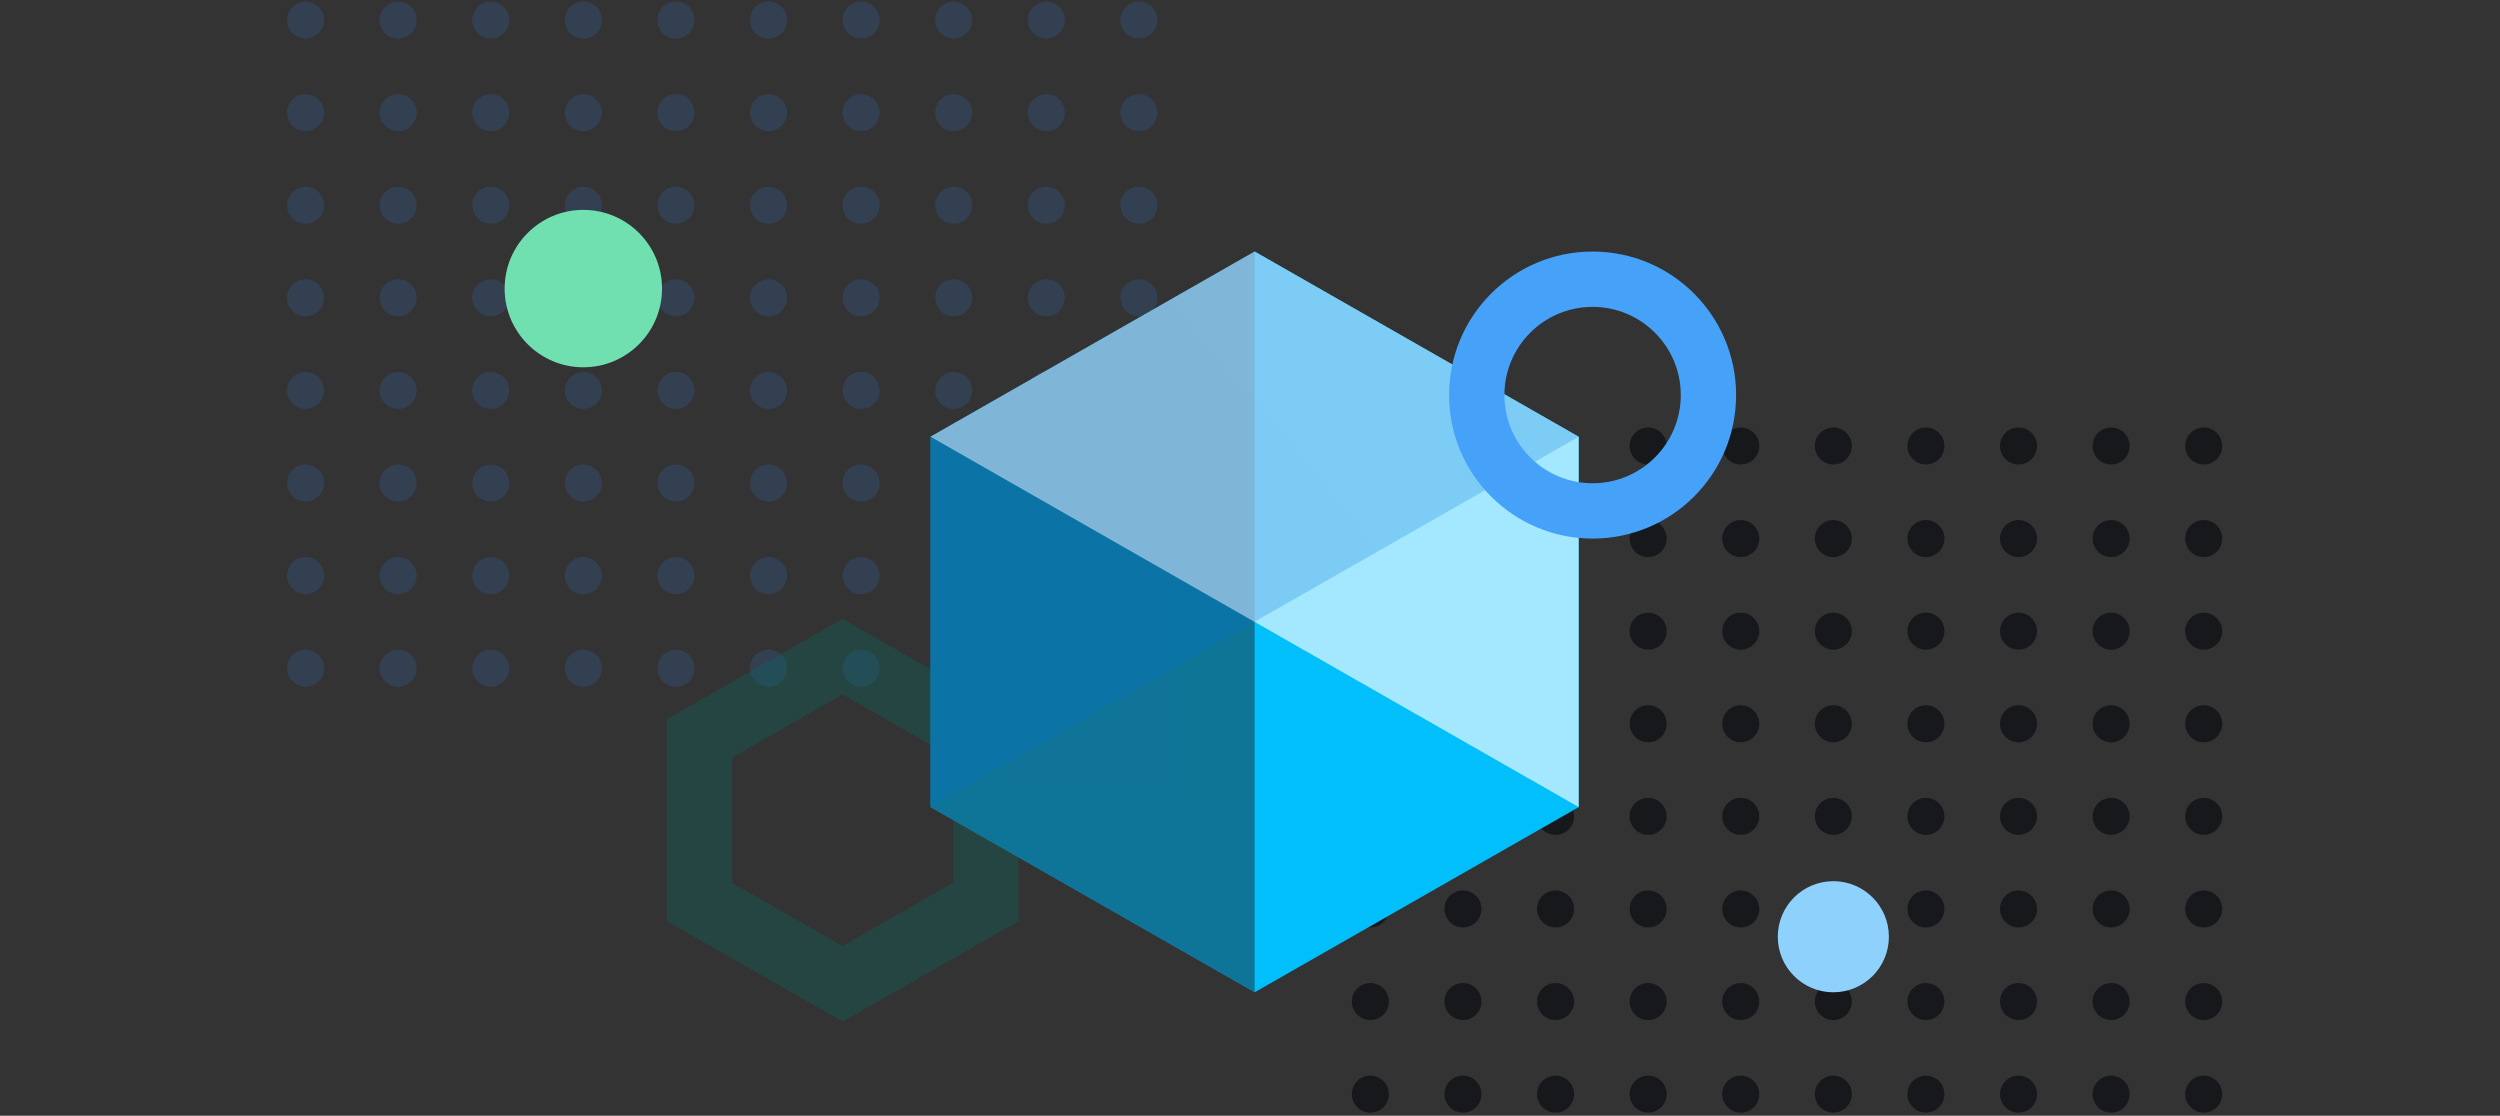
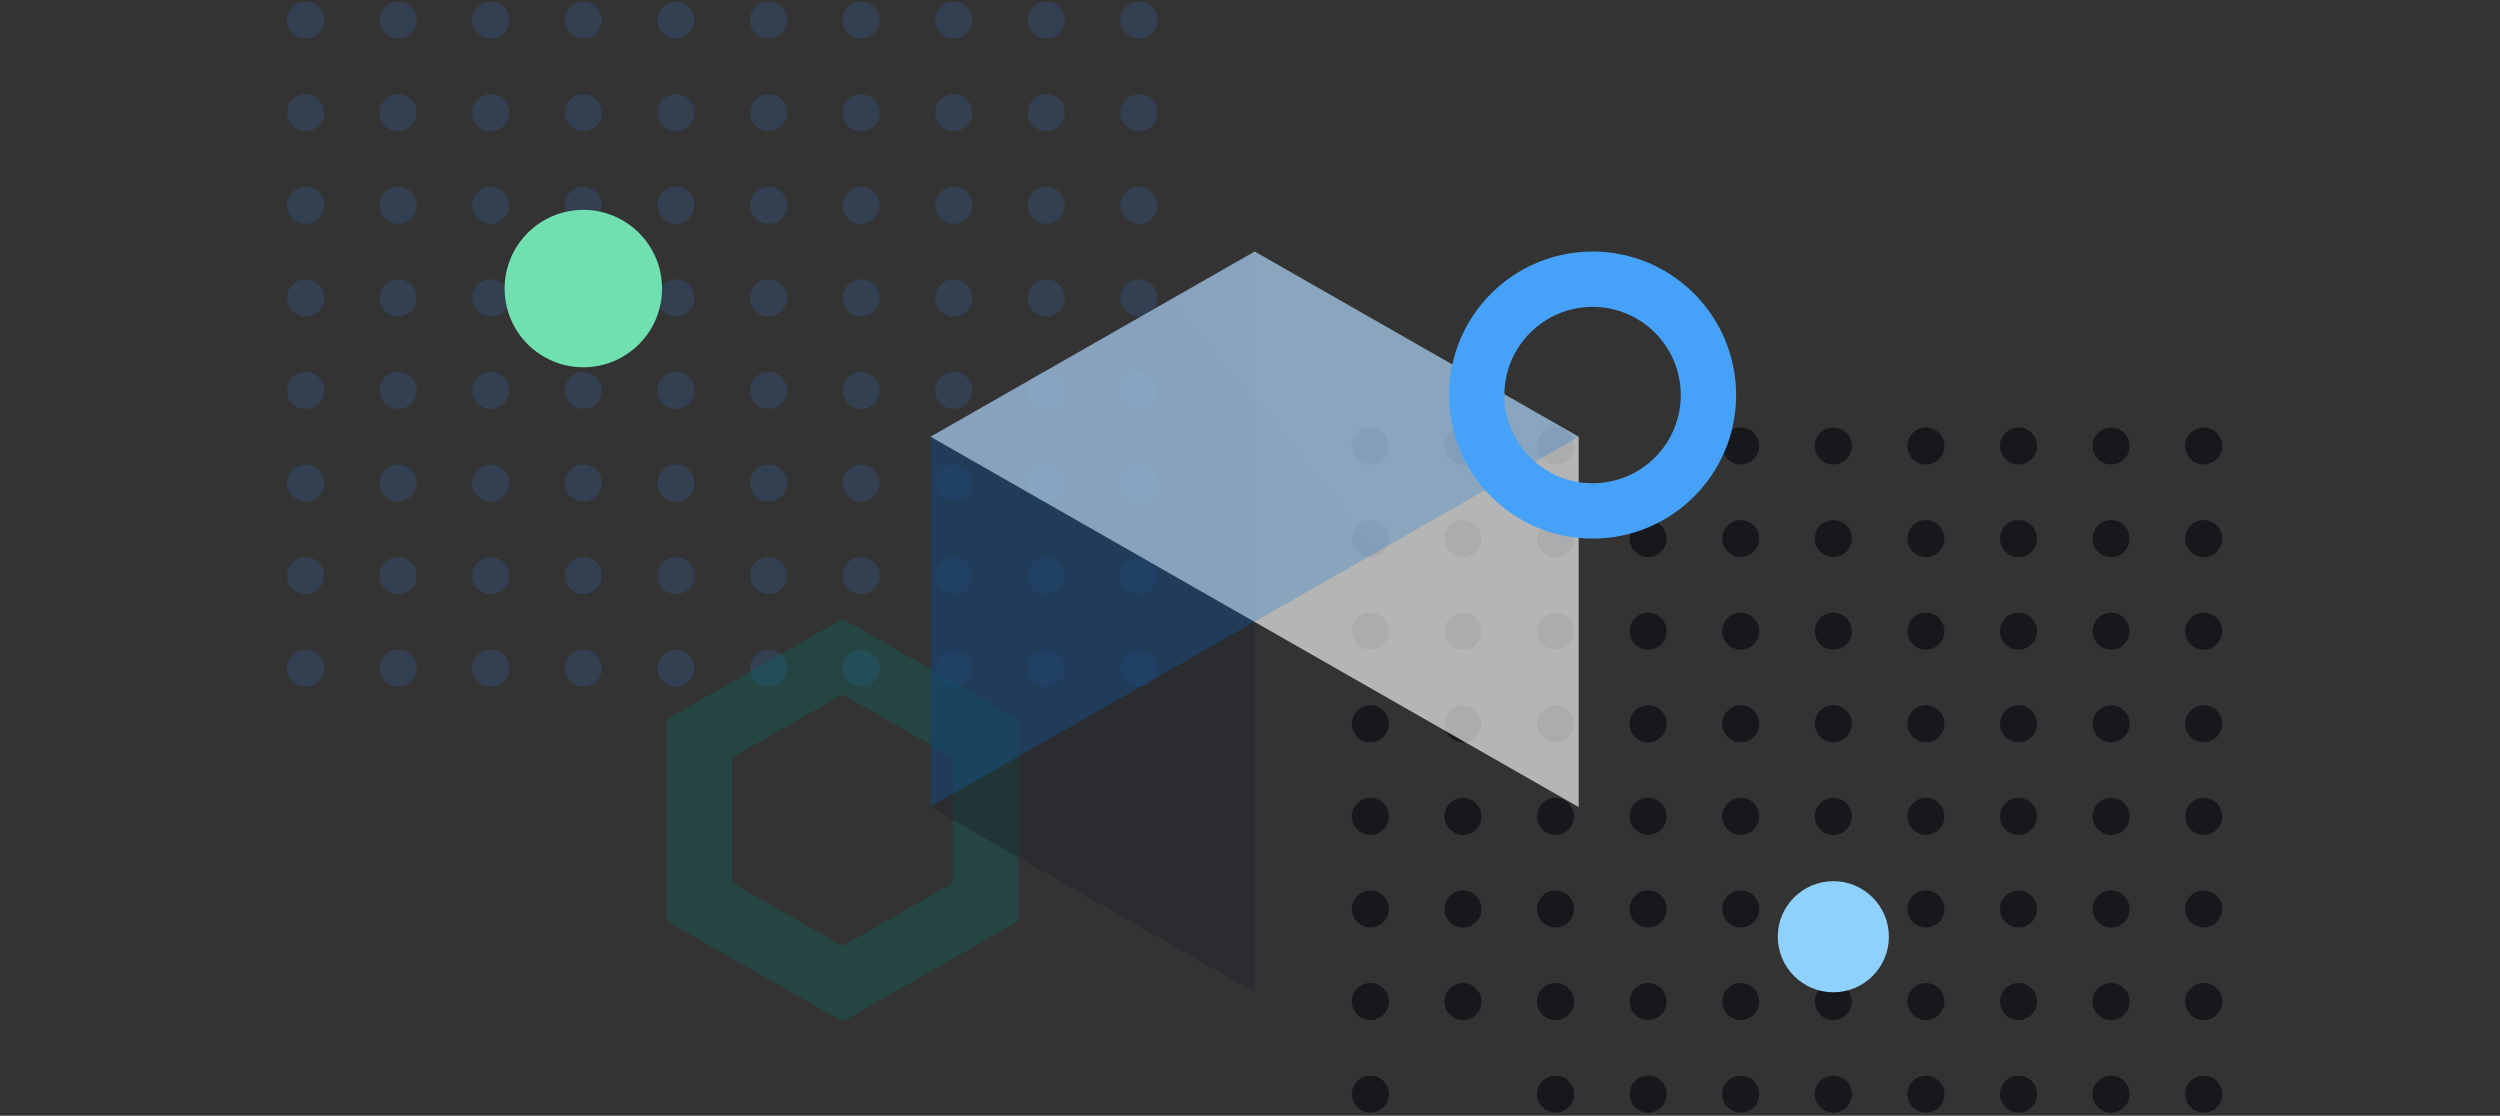
<svg xmlns="http://www.w3.org/2000/svg" width="540" height="241" viewBox="0 0 540 241" fill="none">
  <rect x="0" y="0" width="540" height="241" fill="#333333" stroke="none" />
  <g opacity="0.2">
    <circle opacity="0.8" cx="66" cy="4.334" r="4" fill="#3283F5" />
    <circle opacity="0.8" cx="86" cy="4.334" r="4" fill="#3283F5" />
    <circle opacity="0.8" cx="106" cy="4.334" r="4" fill="#3283F5" />
    <circle opacity="0.8" cx="126" cy="4.334" r="4" fill="#3283F5" />
    <circle opacity="0.8" cx="146" cy="4.334" r="4" fill="#3283F5" />
    <circle opacity="0.8" cx="166" cy="4.334" r="4" fill="#3283F5" />
    <circle opacity="0.8" cx="186" cy="4.334" r="4" fill="#3283F5" />
    <circle opacity="0.8" cx="206" cy="4.334" r="4" fill="#3283F5" />
    <circle opacity="0.8" cx="226" cy="4.334" r="4" fill="#3283F5" />
    <circle opacity="0.8" cx="246" cy="4.334" r="4" fill="#3283F5" />
    <circle opacity="0.8" cx="66" cy="24.334" r="4" fill="#3283F5" />
    <circle opacity="0.8" cx="86" cy="24.334" r="4" fill="#3283F5" />
    <circle opacity="0.8" cx="106" cy="24.334" r="4" fill="#3283F5" />
    <circle opacity="0.8" cx="126" cy="24.334" r="4" fill="#3283F5" />
    <circle opacity="0.8" cx="146" cy="24.334" r="4" fill="#3283F5" />
    <circle opacity="0.8" cx="166" cy="24.334" r="4" fill="#3283F5" />
    <circle opacity="0.8" cx="186" cy="24.334" r="4" fill="#3283F5" />
    <circle opacity="0.8" cx="206" cy="24.334" r="4" fill="#3283F5" />
    <circle opacity="0.8" cx="226" cy="24.334" r="4" fill="#3283F5" />
    <circle opacity="0.8" cx="246" cy="24.334" r="4" fill="#3283F5" />
    <circle opacity="0.8" cx="66" cy="44.334" r="4" fill="#3283F5" />
    <circle opacity="0.8" cx="86" cy="44.334" r="4" fill="#3283F5" />
    <circle opacity="0.8" cx="106" cy="44.334" r="4" fill="#3283F5" />
    <circle opacity="0.8" cx="126" cy="44.334" r="4" fill="#3283F5" />
    <circle opacity="0.8" cx="146" cy="44.334" r="4" fill="#3283F5" />
    <circle opacity="0.8" cx="166" cy="44.334" r="4" fill="#3283F5" />
    <circle opacity="0.8" cx="186" cy="44.334" r="4" fill="#3283F5" />
    <circle opacity="0.8" cx="206" cy="44.334" r="4" fill="#3283F5" />
    <circle opacity="0.8" cx="226" cy="44.334" r="4" fill="#3283F5" />
    <circle opacity="0.8" cx="246" cy="44.334" r="4" fill="#3283F5" />
    <circle opacity="0.8" cx="66" cy="64.334" r="4" fill="#3283F5" />
    <circle opacity="0.8" cx="86" cy="64.334" r="4" fill="#3283F5" />
    <circle opacity="0.8" cx="106" cy="64.334" r="4" fill="#3283F5" />
    <circle opacity="0.8" cx="126" cy="64.334" r="4" fill="#3283F5" />
    <circle opacity="0.8" cx="146" cy="64.334" r="4" fill="#3283F5" />
    <circle opacity="0.8" cx="166" cy="64.334" r="4" fill="#3283F5" />
    <circle opacity="0.8" cx="186" cy="64.334" r="4" fill="#3283F5" />
    <circle opacity="0.8" cx="206" cy="64.334" r="4" fill="#3283F5" />
    <circle opacity="0.8" cx="226" cy="64.334" r="4" fill="#3283F5" />
    <circle opacity="0.8" cx="246" cy="64.334" r="4" fill="#3283F5" />
    <circle opacity="0.8" cx="66" cy="84.334" r="4" fill="#3283F5" />
    <circle opacity="0.8" cx="86" cy="84.334" r="4" fill="#3283F5" />
    <circle opacity="0.8" cx="106" cy="84.334" r="4" fill="#3283F5" />
    <circle opacity="0.8" cx="126" cy="84.334" r="4" fill="#3283F5" />
    <circle opacity="0.8" cx="146" cy="84.334" r="4" fill="#3283F5" />
    <circle opacity="0.8" cx="166" cy="84.334" r="4" fill="#3283F5" />
    <circle opacity="0.8" cx="186" cy="84.334" r="4" fill="#3283F5" />
    <circle opacity="0.8" cx="206" cy="84.334" r="4" fill="#3283F5" />
    <circle opacity="0.8" cx="226" cy="84.334" r="4" fill="#3283F5" />
    <circle opacity="0.8" cx="246" cy="84.334" r="4" fill="#3283F5" />
    <circle opacity="0.8" cx="66" cy="104.334" r="4" fill="#3283F5" />
    <circle opacity="0.8" cx="86" cy="104.334" r="4" fill="#3283F5" />
    <circle opacity="0.8" cx="106" cy="104.334" r="4" fill="#3283F5" />
    <circle opacity="0.8" cx="126" cy="104.334" r="4" fill="#3283F5" />
    <circle opacity="0.8" cx="146" cy="104.334" r="4" fill="#3283F5" />
    <circle opacity="0.8" cx="166" cy="104.334" r="4" fill="#3283F5" />
    <circle opacity="0.8" cx="186" cy="104.334" r="4" fill="#3283F5" />
    <circle opacity="0.8" cx="206" cy="104.334" r="4" fill="#3283F5" />
    <circle opacity="0.8" cx="226" cy="104.334" r="4" fill="#3283F5" />
    <circle opacity="0.8" cx="246" cy="104.334" r="4" fill="#3283F5" />
    <circle opacity="0.8" cx="66" cy="124.334" r="4" fill="#3283F5" />
    <circle opacity="0.8" cx="86" cy="124.334" r="4" fill="#3283F5" />
    <circle opacity="0.8" cx="106" cy="124.334" r="4" fill="#3283F5" />
    <circle opacity="0.8" cx="126" cy="124.334" r="4" fill="#3283F5" />
    <circle opacity="0.8" cx="146" cy="124.334" r="4" fill="#3283F5" />
    <circle opacity="0.8" cx="166" cy="124.334" r="4" fill="#3283F5" />
    <circle opacity="0.8" cx="186" cy="124.334" r="4" fill="#3283F5" />
    <circle opacity="0.8" cx="206" cy="124.334" r="4" fill="#3283F5" />
    <circle opacity="0.8" cx="226" cy="124.334" r="4" fill="#3283F5" />
    <circle opacity="0.8" cx="246" cy="124.334" r="4" fill="#3283F5" />
    <circle opacity="0.8" cx="66" cy="144.334" r="4" fill="#3283F5" />
    <circle opacity="0.8" cx="86" cy="144.334" r="4" fill="#3283F5" />
    <circle opacity="0.8" cx="106" cy="144.334" r="4" fill="#3283F5" />
    <circle opacity="0.8" cx="126" cy="144.334" r="4" fill="#3283F5" />
    <circle opacity="0.8" cx="146" cy="144.334" r="4" fill="#3283F5" />
    <circle opacity="0.8" cx="166" cy="144.334" r="4" fill="#3283F5" />
    <circle opacity="0.8" cx="186" cy="144.334" r="4" fill="#3283F5" />
    <circle opacity="0.8" cx="206" cy="144.334" r="4" fill="#3283F5" />
    <circle opacity="0.8" cx="226" cy="144.334" r="4" fill="#3283F5" />
    <circle opacity="0.8" cx="246" cy="144.334" r="4" fill="#3283F5" />
  </g>
  <circle opacity="0.8" cx="296" cy="96.334" r="4" fill="#0F1217" />
  <circle opacity="0.8" cx="316" cy="96.334" r="4" fill="#0F1217" />
  <circle opacity="0.8" cx="336" cy="96.334" r="4" fill="#0F1217" />
-   <circle opacity="0.8" cx="356" cy="96.334" r="4" fill="#0F1217" />
  <circle opacity="0.8" cx="376" cy="96.334" r="4" fill="#0F1217" />
  <circle opacity="0.8" cx="396" cy="96.334" r="4" fill="#0F1217" />
  <circle opacity="0.8" cx="416" cy="96.334" r="4" fill="#0F1217" />
  <circle opacity="0.8" cx="436" cy="96.334" r="4" fill="#0F1217" />
  <circle opacity="0.8" cx="456" cy="96.334" r="4" fill="#0F1217" />
  <circle opacity="0.8" cx="476" cy="96.334" r="4" fill="#0F1217" />
  <circle opacity="0.8" cx="296" cy="116.334" r="4" fill="#0F1217" />
  <circle opacity="0.8" cx="316" cy="116.334" r="4" fill="#0F1217" />
  <circle opacity="0.8" cx="336" cy="116.334" r="4" fill="#0F1217" />
  <circle opacity="0.8" cx="356" cy="116.334" r="4" fill="#0F1217" />
  <circle opacity="0.8" cx="376" cy="116.334" r="4" fill="#0F1217" />
  <circle opacity="0.8" cx="396" cy="116.334" r="4" fill="#0F1217" />
  <circle opacity="0.8" cx="416" cy="116.334" r="4" fill="#0F1217" />
  <circle opacity="0.8" cx="436" cy="116.334" r="4" fill="#0F1217" />
  <circle opacity="0.8" cx="456" cy="116.334" r="4" fill="#0F1217" />
  <circle opacity="0.8" cx="476" cy="116.334" r="4" fill="#0F1217" />
  <circle opacity="0.8" cx="296" cy="136.334" r="4" fill="#0F1217" />
  <circle opacity="0.8" cx="316" cy="136.334" r="4" fill="#0F1217" />
  <circle opacity="0.8" cx="336" cy="136.334" r="4" fill="#0F1217" />
  <circle opacity="0.8" cx="356" cy="136.334" r="4" fill="#0F1217" />
  <circle opacity="0.8" cx="376" cy="136.334" r="4" fill="#0F1217" />
  <circle opacity="0.8" cx="396" cy="136.334" r="4" fill="#0F1217" />
  <circle opacity="0.8" cx="416" cy="136.334" r="4" fill="#0F1217" />
  <circle opacity="0.8" cx="436" cy="136.334" r="4" fill="#0F1217" />
  <circle opacity="0.8" cx="456" cy="136.334" r="4" fill="#0F1217" />
  <circle opacity="0.8" cx="476" cy="136.334" r="4" fill="#0F1217" />
  <circle opacity="0.8" cx="296" cy="156.334" r="4" fill="#0F1217" />
  <circle opacity="0.8" cx="316" cy="156.334" r="4" fill="#0F1217" />
  <circle opacity="0.8" cx="336" cy="156.334" r="4" fill="#0F1217" />
  <circle opacity="0.8" cx="356" cy="156.334" r="4" fill="#0F1217" />
  <circle opacity="0.8" cx="376" cy="156.334" r="4" fill="#0F1217" />
  <circle opacity="0.8" cx="396" cy="156.334" r="4" fill="#0F1217" />
  <circle opacity="0.8" cx="416" cy="156.334" r="4" fill="#0F1217" />
  <circle opacity="0.8" cx="436" cy="156.334" r="4" fill="#0F1217" />
  <circle opacity="0.8" cx="456" cy="156.334" r="4" fill="#0F1217" />
  <circle opacity="0.8" cx="476" cy="156.334" r="4" fill="#0F1217" />
  <circle opacity="0.8" cx="296" cy="176.334" r="4" fill="#0F1217" />
  <circle opacity="0.8" cx="316" cy="176.334" r="4" fill="#0F1217" />
  <circle opacity="0.8" cx="336" cy="176.334" r="4" fill="#0F1217" />
  <circle opacity="0.8" cx="356" cy="176.334" r="4" fill="#0F1217" />
  <circle opacity="0.8" cx="376" cy="176.334" r="4" fill="#0F1217" />
  <circle opacity="0.8" cx="396" cy="176.334" r="4" fill="#0F1217" />
  <circle opacity="0.8" cx="416" cy="176.334" r="4" fill="#0F1217" />
  <circle opacity="0.8" cx="436" cy="176.334" r="4" fill="#0F1217" />
  <circle opacity="0.8" cx="456" cy="176.334" r="4" fill="#0F1217" />
  <circle opacity="0.8" cx="476" cy="176.334" r="4" fill="#0F1217" />
  <circle opacity="0.8" cx="296" cy="196.334" r="4" fill="#0F1217" />
  <circle opacity="0.8" cx="316" cy="196.334" r="4" fill="#0F1217" />
  <circle opacity="0.8" cx="336" cy="196.334" r="4" fill="#0F1217" />
  <circle opacity="0.8" cx="356" cy="196.334" r="4" fill="#0F1217" />
  <circle opacity="0.8" cx="376" cy="196.334" r="4" fill="#0F1217" />
  <circle opacity="0.8" cx="396" cy="196.334" r="4" fill="#0F1217" />
  <circle opacity="0.8" cx="416" cy="196.334" r="4" fill="#0F1217" />
  <circle opacity="0.8" cx="436" cy="196.334" r="4" fill="#0F1217" />
  <circle opacity="0.8" cx="456" cy="196.334" r="4" fill="#0F1217" />
  <circle opacity="0.8" cx="476" cy="196.334" r="4" fill="#0F1217" />
  <circle opacity="0.8" cx="296" cy="216.334" r="4" fill="#0F1217" />
  <circle opacity="0.8" cx="316" cy="216.334" r="4" fill="#0F1217" />
  <circle opacity="0.8" cx="336" cy="216.334" r="4" fill="#0F1217" />
  <circle opacity="0.8" cx="356" cy="216.334" r="4" fill="#0F1217" />
  <circle opacity="0.8" cx="376" cy="216.334" r="4" fill="#0F1217" />
  <circle opacity="0.8" cx="396" cy="216.334" r="4" fill="#0F1217" />
  <circle opacity="0.8" cx="416" cy="216.334" r="4" fill="#0F1217" />
  <circle opacity="0.8" cx="436" cy="216.334" r="4" fill="#0F1217" />
  <circle opacity="0.8" cx="456" cy="216.334" r="4" fill="#0F1217" />
  <circle opacity="0.8" cx="476" cy="216.334" r="4" fill="#0F1217" />
  <circle opacity="0.8" cx="296" cy="236.334" r="4" fill="#0F1217" />
-   <circle opacity="0.8" cx="316" cy="236.334" r="4" fill="#0F1217" />
  <circle opacity="0.8" cx="336" cy="236.334" r="4" fill="#0F1217" />
  <circle opacity="0.8" cx="356" cy="236.334" r="4" fill="#0F1217" />
  <circle opacity="0.8" cx="376" cy="236.334" r="4" fill="#0F1217" />
  <circle opacity="0.8" cx="396" cy="236.334" r="4" fill="#0F1217" />
  <circle opacity="0.8" cx="416" cy="236.334" r="4" fill="#0F1217" />
  <circle opacity="0.8" cx="436" cy="236.334" r="4" fill="#0F1217" />
  <circle opacity="0.8" cx="456" cy="236.334" r="4" fill="#0F1217" />
  <circle opacity="0.8" cx="476" cy="236.334" r="4" fill="#0F1217" />
  <path opacity="0.3" fill-rule="evenodd" clip-rule="evenodd" d="M205.86 163.64L182.002 150.007L158.14 163.64V190.692L182.002 204.325L205.86 190.692V163.64ZM220 198.953V155.379L182.002 133.666L144 155.378V198.954L182.002 220.666L220 198.953Z" fill="#006F61" />
-   <path fill-rule="evenodd" clip-rule="evenodd" d="M341 94.334L271.005 54.334L201 94.334V174.334L271.005 214.334L341 174.334V94.334Z" fill="url(#paint0_linear_193_12282)" />
  <path fill-rule="evenodd" clip-rule="evenodd" d="M271 54.334V214.334L201 174.334V94.334L271 54.334Z" fill="url(#paint1_linear_193_12282)" />
  <path fill-rule="evenodd" clip-rule="evenodd" d="M341 174.334L201 94.334L271.005 54.334L341 94.334V174.334Z" fill="url(#paint2_linear_193_12282)" />
  <path style="mix-blend-mode:multiply" fill-rule="evenodd" clip-rule="evenodd" d="M341 94.334L201 174.224V94.334L271.005 54.334L341 94.334Z" fill="url(#paint3_linear_193_12282)" fill-opacity="0.48" />
  <path fill-rule="evenodd" clip-rule="evenodd" d="M344 104.382C354.52 104.382 363.048 95.854 363.048 85.334C363.048 74.814 354.52 66.286 344 66.286C333.48 66.286 324.952 74.814 324.952 85.334C324.952 95.854 333.48 104.382 344 104.382ZM344 116.334C361.121 116.334 375 102.455 375 85.334C375 68.213 361.121 54.334 344 54.334C326.879 54.334 313 68.213 313 85.334C313 102.455 326.879 116.334 344 116.334Z" fill="#46A2F8" />
  <circle cx="126" cy="62.334" r="17" fill="#70E0B1" />
  <circle cx="396" cy="202.334" r="12" fill="#8ED1FC" />
  <defs>
    <linearGradient id="paint0_linear_193_12282" x1="341" y1="8054.33" x2="-13659" y2="8054.33" gradientUnits="userSpaceOnUse">
      <stop stop-color="#00BFFB" />
      <stop offset="1" stop-color="#0270D7" />
    </linearGradient>
    <linearGradient id="paint1_linear_193_12282" x1="3701" y1="54.334" x2="3701" y2="16054.3" gradientUnits="userSpaceOnUse">
      <stop stop-color="#1F232A" stop-opacity="0.48" />
      <stop offset="1" stop-color="#1F2329" stop-opacity="0" />
    </linearGradient>
    <linearGradient id="paint2_linear_193_12282" x1="12474.1" y1="12503" x2="1141.33" y2="3051.68" gradientUnits="userSpaceOnUse">
      <stop stop-color="white" stop-opacity="0" />
      <stop offset="1" stop-color="white" stop-opacity="0.64" />
    </linearGradient>
    <linearGradient id="paint3_linear_193_12282" x1="-1773.56" y1="13393.5" x2="13777.5" y2="956.554" gradientUnits="userSpaceOnUse">
      <stop stop-color="#0270D7" />
      <stop offset="1" stop-color="#0270D7" stop-opacity="0" />
    </linearGradient>
  </defs>
</svg>